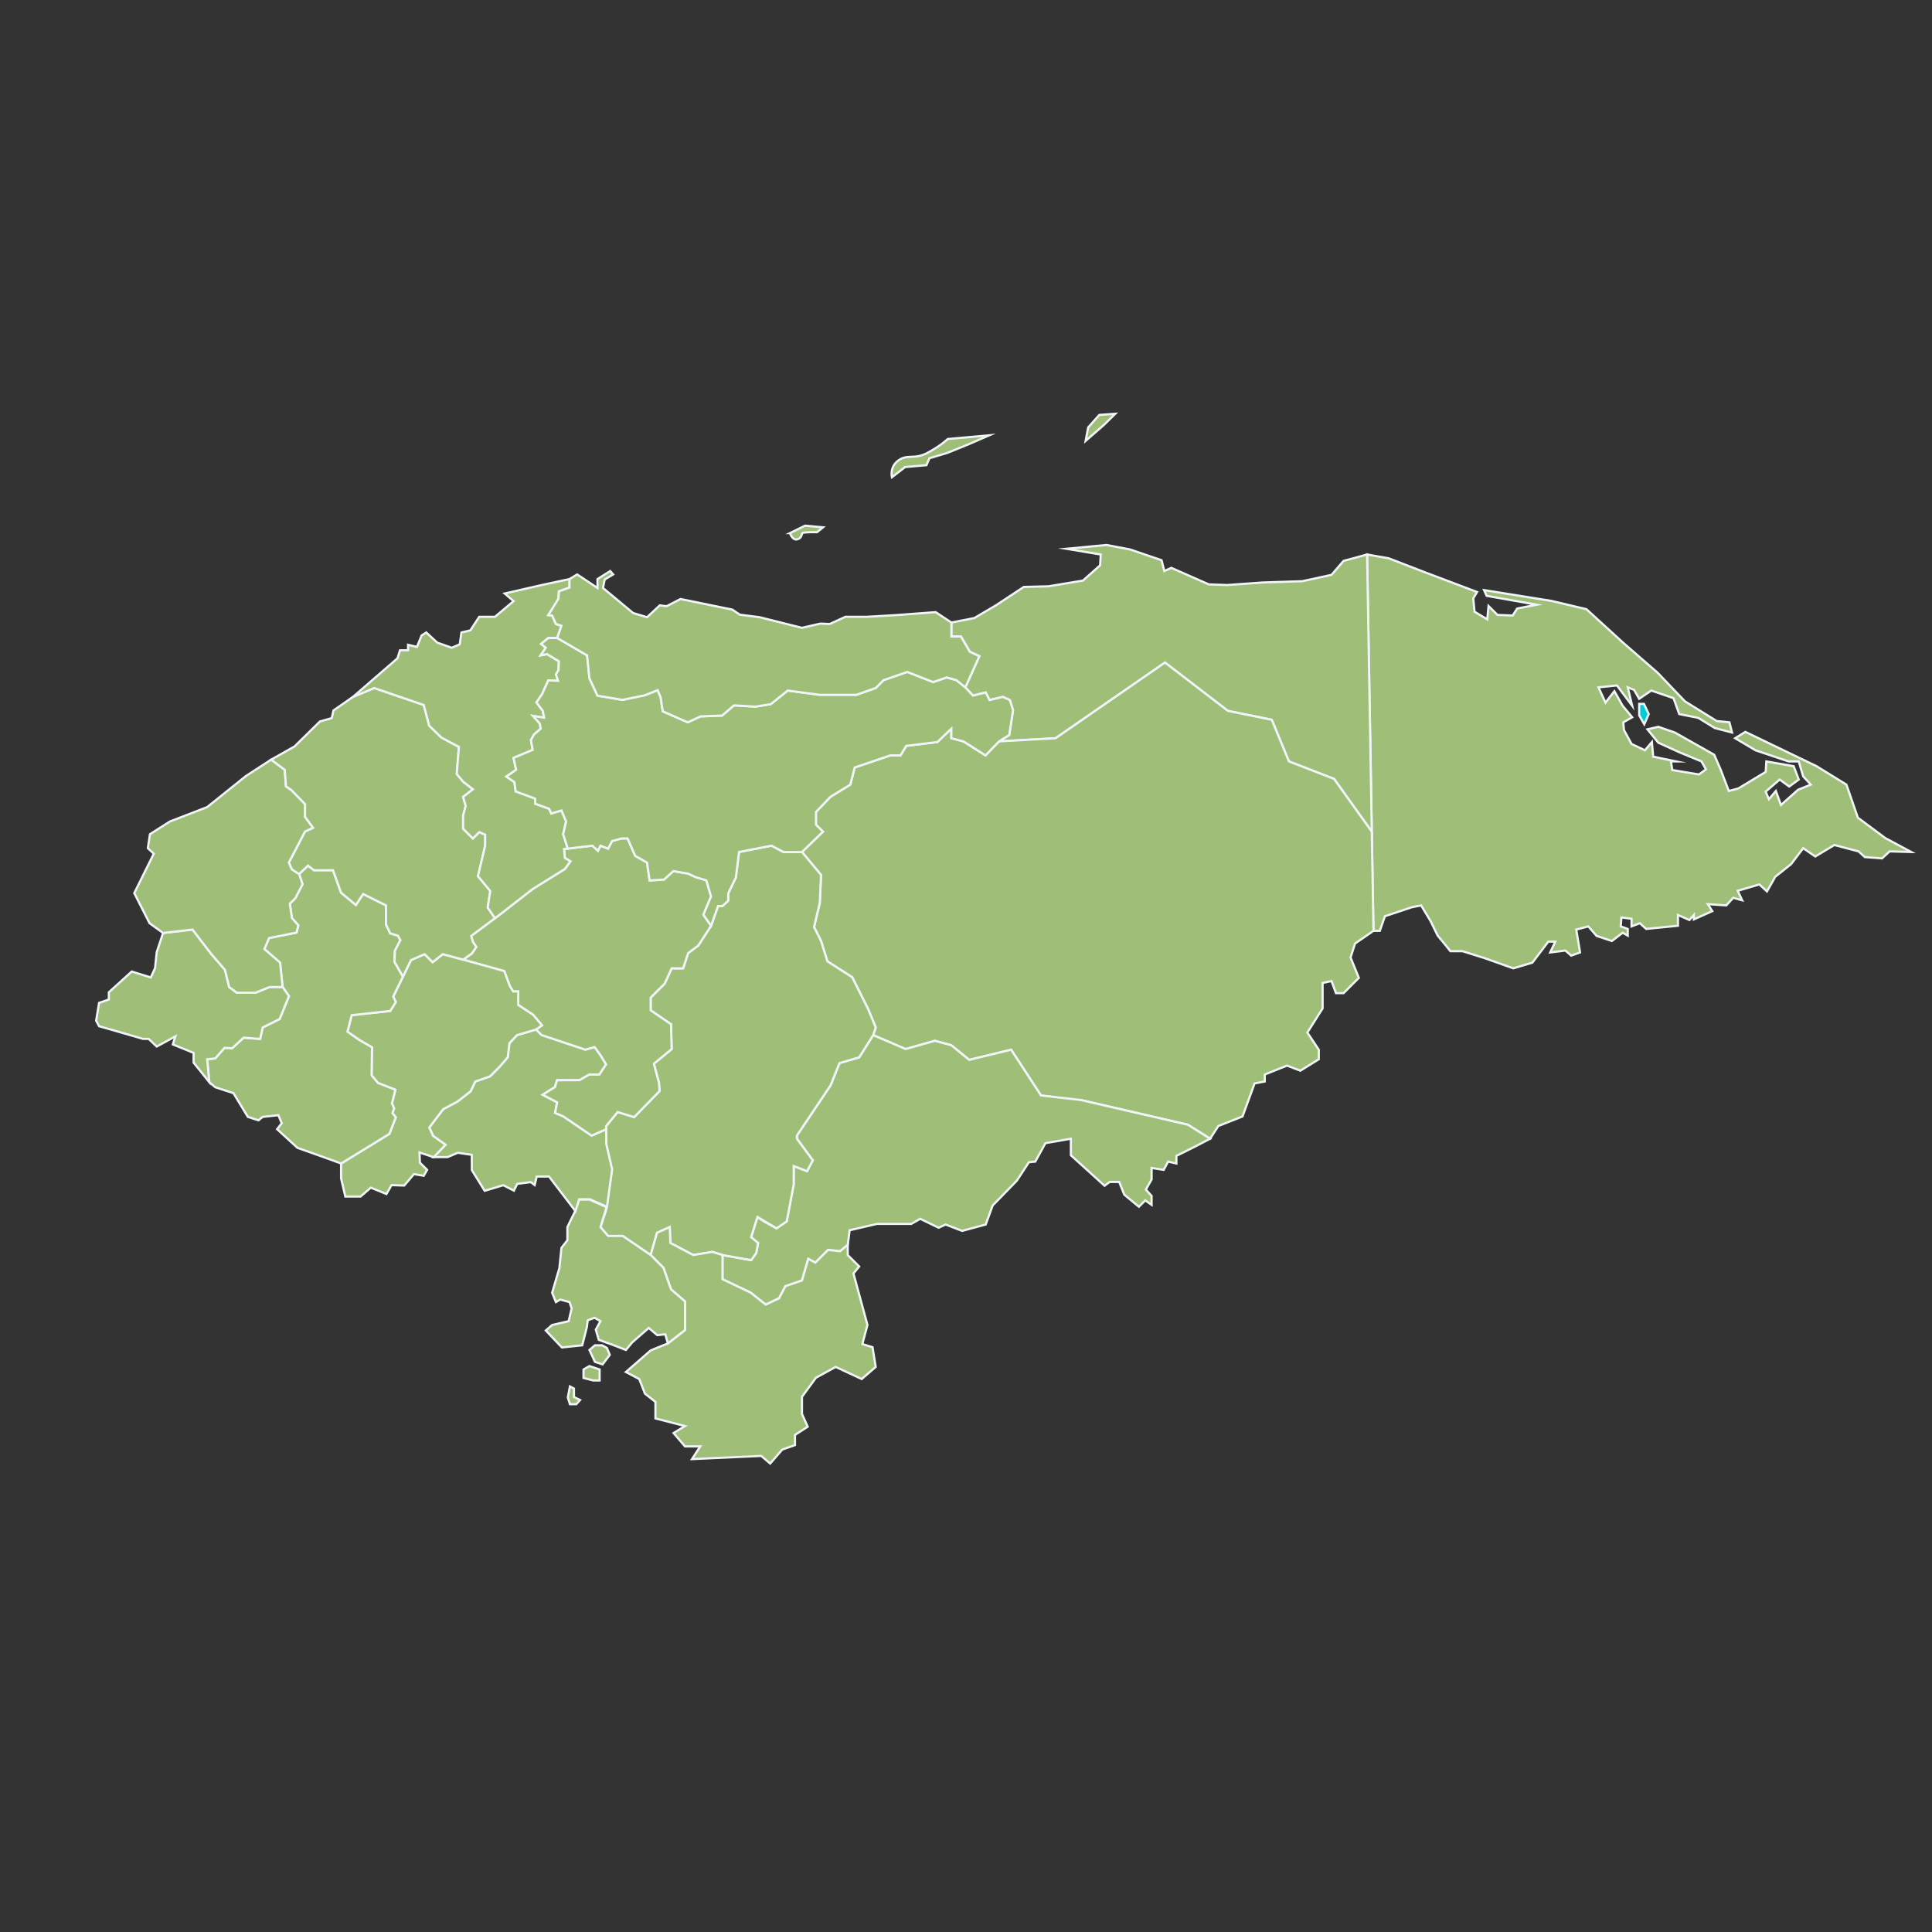
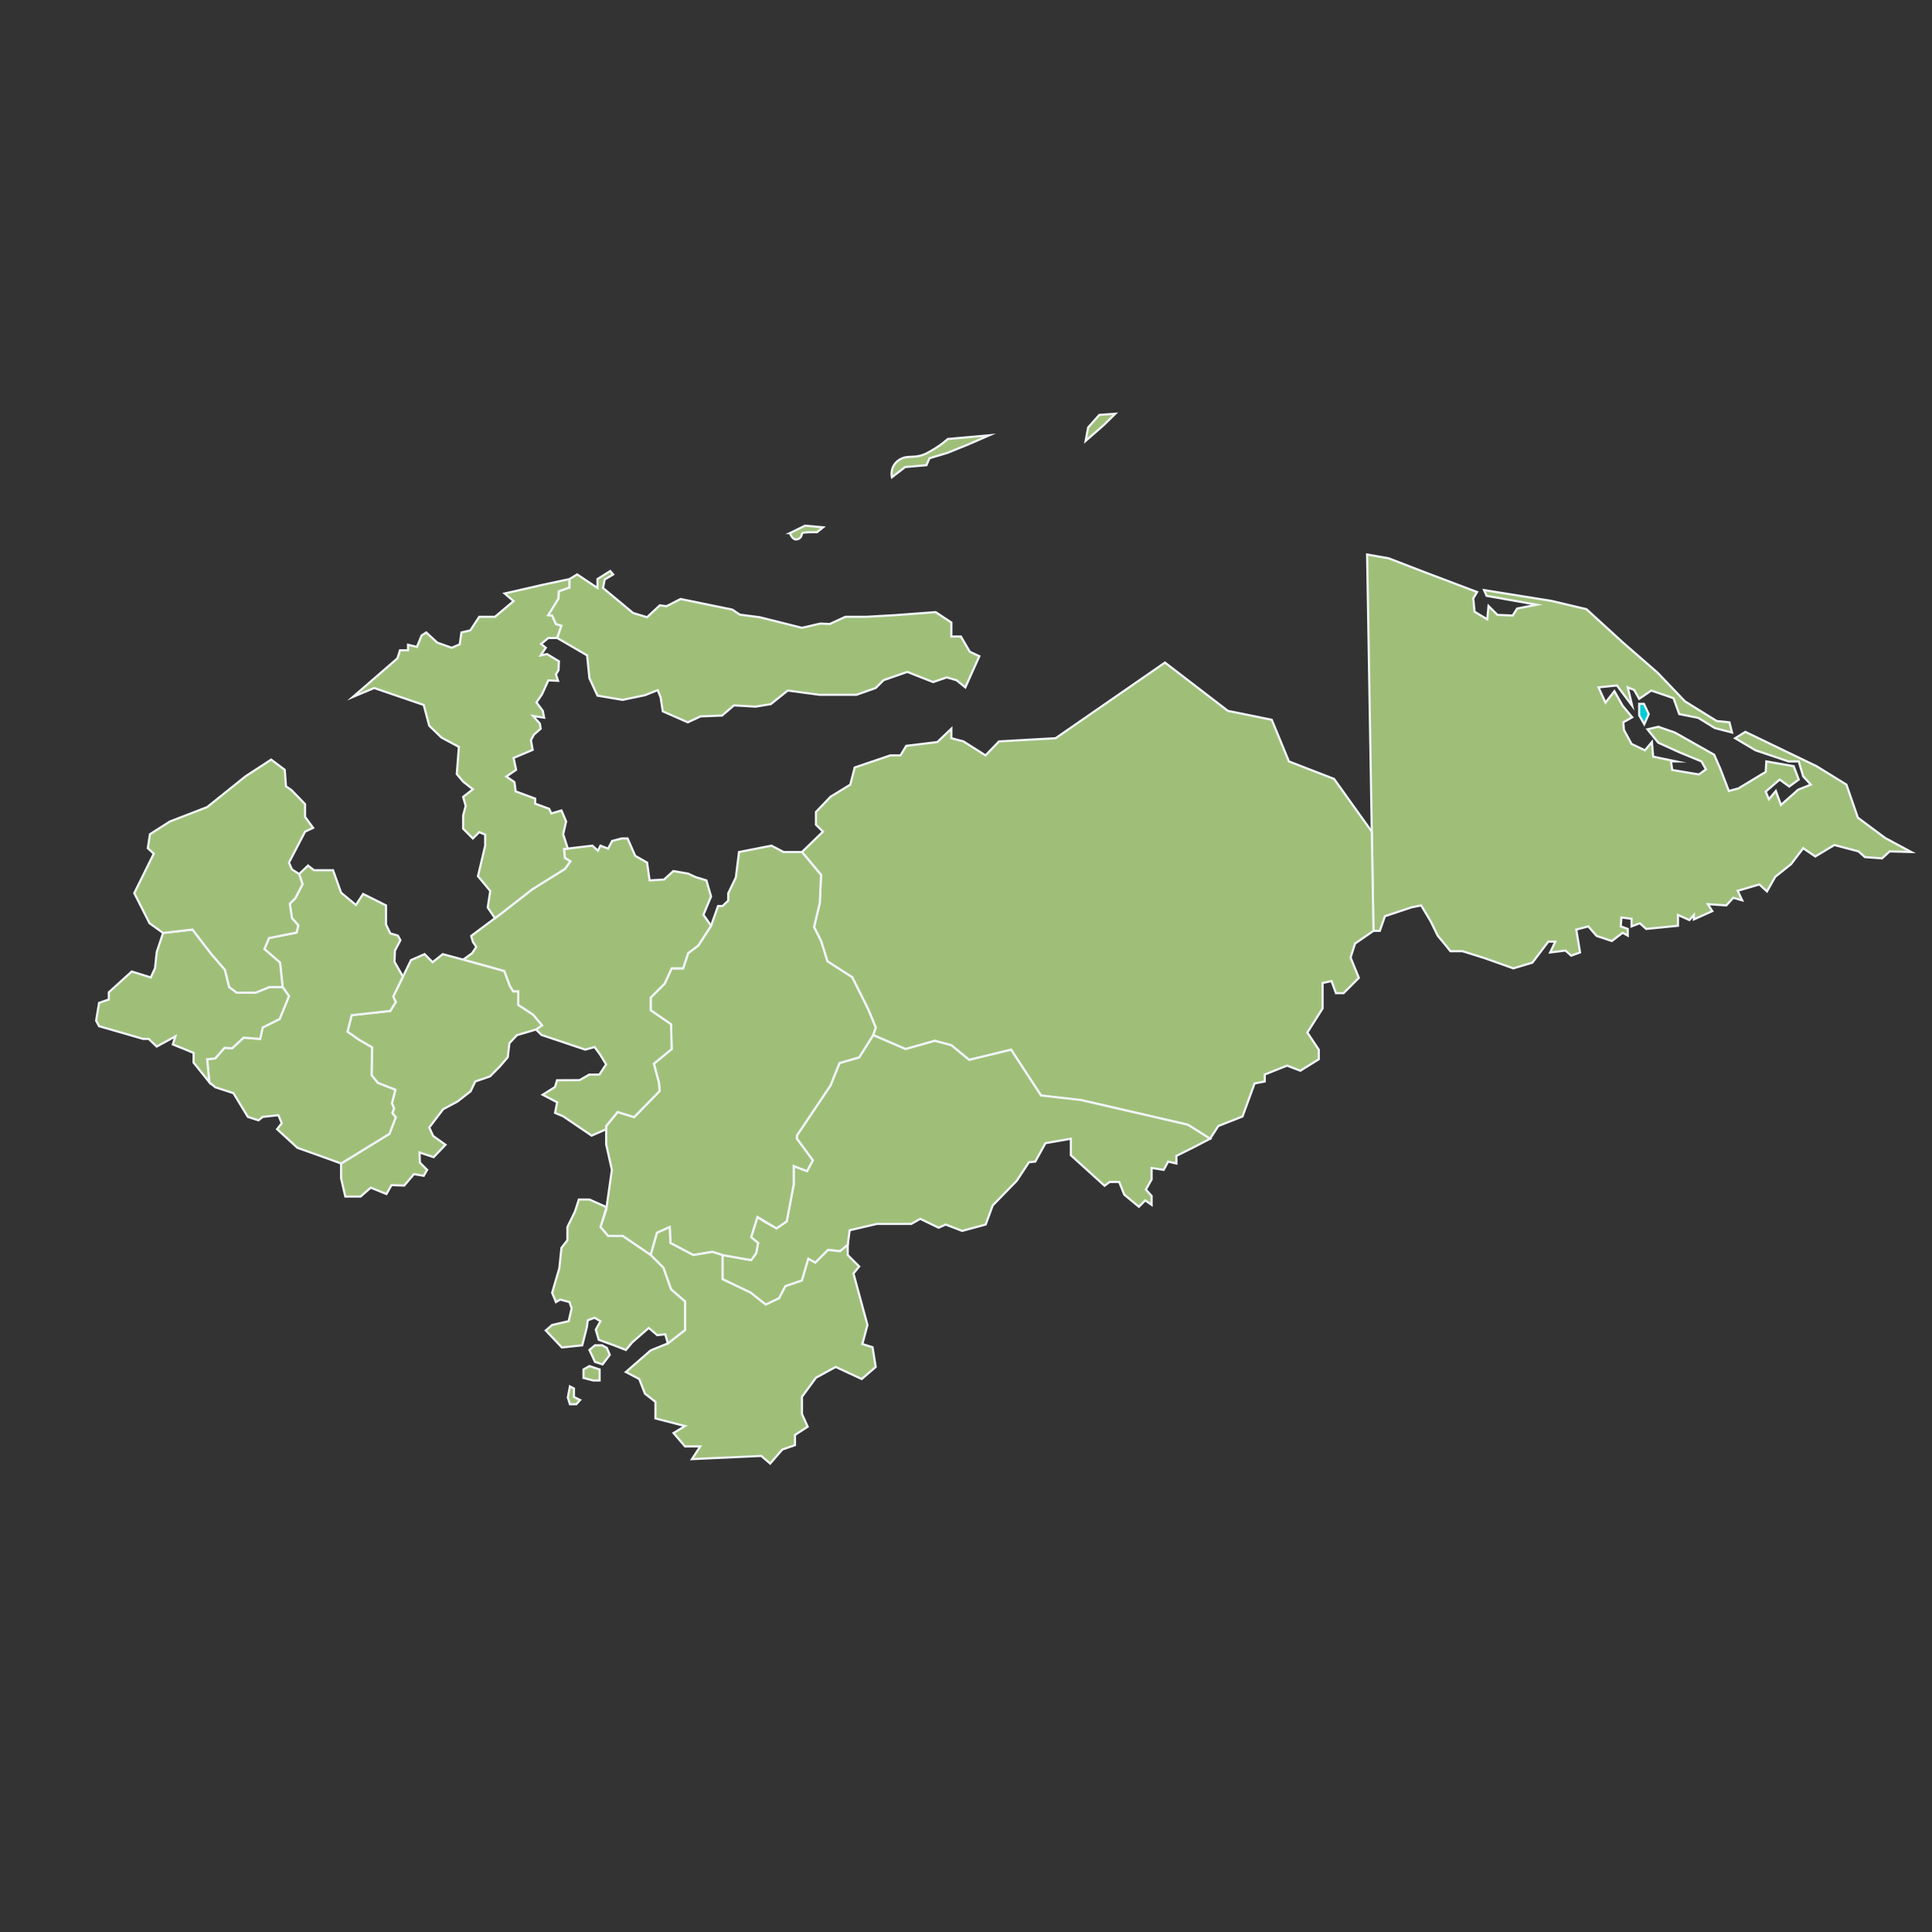
<svg xmlns="http://www.w3.org/2000/svg" id="_x2014_ÎÓÈ_x5F_1" viewBox="0 0 4000 4000">
  <rect x="0" y="0" width="4000" height="4000" fill="#333333" stroke="none" />
  <defs>
    <style> .st0 { fill: #9fbf79; } .st0, .st1 { stroke: #f1f5f9; stroke-miterlimit: 10; stroke-width: 4.5px; } .st1 { fill: #00ccd7; } </style>
  </defs>
  <polygon class="st0" points="2830.45 1148.05 2843.62 1927.21 2856.78 1927.21 2867.31 1896.94 2922.58 1878.51 2942.33 1874.56 2962.07 1907.47 2976.55 1937.09 2992.34 1956.16 3002.87 1969.33 3027.88 1969.33 3073.94 1983.8 3133.17 2004.86 3172.65 1993.02 3205.56 1949.58 3220.04 1949.58 3209.51 1971.96 3241.09 1968.01 3252.94 1978.54 3271.37 1971.96 3263.47 1924.58 3288.48 1918 3305.58 1937.74 3337.17 1948.27 3359.55 1931.16 3370.08 1937.09 3370.08 1923.26 3355.6 1918 3356.91 1899.57 3377.97 1902.2 3377.97 1918 3395.08 1911.41 3408.25 1923.26 3474.05 1916.68 3474.05 1894.3 3497.74 1904.83 3506.96 1894.3 3506.96 1903.52 3545.12 1886.41 3535.91 1871.93 3574.08 1874.56 3588.56 1858.77 3606.98 1864.03 3597.77 1844.29 3642.52 1831.13 3658.31 1845.61 3675.42 1815.34 3708.33 1789.01 3733.33 1756.11 3758.34 1773.22 3797.83 1749.53 3847.84 1762.69 3861 1774.53 3896.54 1777.17 3912.33 1762.69 3957.08 1764.01 3903.12 1735.05 3846.52 1692.93 3822.83 1624.49 3760.97 1586.32 3613.57 1515.25 3592.51 1528.41 3634.62 1553.42 3703.06 1576.45 3724.12 1576.45 3733.33 1607.38 3749.13 1624.49 3722.81 1635.02 3687.27 1666.61 3676.74 1637.65 3662.26 1654.76 3655.68 1638.97 3684.64 1613.96 3704.38 1628.44 3724.12 1613.96 3713.59 1586.32 3657 1576.45 3655.68 1598.17 3599.09 1632.39 3579.34 1637.65 3562.23 1592.91 3549.07 1562.63 3467.47 1516.57 3433.25 1504.72 3410.88 1509.99 3433.25 1537.63 3476.68 1557.37 3522.75 1576.45 3531.96 1592.91 3517.49 1603.43 3462.21 1594.22 3459.57 1576.45 3470.1 1576.45 3422.72 1566.58 3420.09 1536.31 3405.61 1553.42 3377.97 1540.26 3362.18 1511.3 3360.86 1495.51 3379.29 1484.98 3359.55 1461.29 3342.44 1431.02 3324.01 1454.71 3309.53 1423.12 3347.7 1419.17 3379.29 1461.29 3370.08 1423.12 3383.24 1428.39 3393.77 1446.81 3418.77 1429.7 3464.84 1445.5 3476.68 1478.4 3516.17 1486.3 3550.39 1507.36 3585.93 1516.57 3580.66 1495.51 3554.34 1492.88 3488.53 1452.08 3431.94 1392.85 3360.86 1330.99 3284.53 1261.23 3212.14 1244.12 3072.63 1221.75 3077.89 1233.6 3181.87 1252.02 3141.07 1259.92 3131.85 1274.4 3100.27 1273.08 3081.84 1254.65 3079.21 1282.29 3052.88 1266.5 3050.25 1238.86 3058.15 1225.7 2950.22 1184.9 2875.2 1155.94 2830.45 1148.05" />
  <polygon class="st1" points="3393.77 1457.34 3393.77 1481.03 3404.3 1499.46 3413.51 1478.4 3403.64 1457.34 3393.77 1457.34" />
-   <polygon class="st0" points="1969.69 1288.87 1969.69 1317.83 1989.43 1317.83 2007.86 1349.42 2027.6 1358.63 1998.64 1423.12 2014.44 1440.23 2040.76 1433.65 2048.66 1449.44 2076.3 1442.86 2090.78 1449.44 2097.36 1470.5 2089.46 1521.83 2068.4 1534.99 2185.54 1528.41 2411.92 1371.79 2542.22 1471.82 2633.03 1490.25 2668.57 1576.45 2762.01 1612.65 2840.15 1721.86 2830.45 1148.05 2781.76 1161.21 2756.75 1190.16 2696.21 1203.32 2614.6 1205.96 2540.9 1211.22 2502.73 1209.9 2425.08 1175.68 2410.6 1182.27 2404.92 1159.89 2339.53 1137.52 2290.83 1128.3 2207.91 1136.2 2278.99 1148.05 2277.67 1170.42 2242.13 1202.01 2171.06 1213.85 2119.73 1215.17 2061.82 1253.34 2017.07 1279.66 1969.69 1288.87" />
  <polygon class="st0" points="2068.4 1534.99 2040.39 1563.95 1994.7 1534.99 1969.69 1528.41 1969.69 1508.67 1940.73 1536.31 1876.24 1544.21 1864.4 1563.95 1843.34 1563.95 1769.63 1588.96 1760.42 1624.49 1719.62 1649.5 1689.35 1681.09 1689.35 1707.41 1703.83 1721.86 1660.39 1764.01 1699.88 1811.39 1697.25 1869.3 1685.4 1919.31 1699.88 1948.27 1713.04 1990.38 1764.37 2023.29 1797.27 2089.1 1813.07 2127.26 1807.8 2143.06 1874.93 2172.01 1935.47 2154.9 1969.69 2164.12 2006.54 2194.39 2093.41 2173.33 2155.27 2268.09 2225.02 2277.31 2236.87 2277.31 2459.3 2328.64 2505.36 2357.59 2522.47 2331.27 2572.49 2311.52 2597.49 2243.08 2618.55 2239.14 2618.55 2224.66 2664.62 2206.23 2692.26 2216.76 2730.43 2193.07 2730.43 2173.33 2706.74 2137.79 2738.32 2087.78 2738.32 2035.13 2756.75 2031.18 2765.96 2056.19 2781.76 2056.19 2813.34 2024.6 2796.23 1982.49 2805.45 1953.53 2843.62 1927.21 2840.15 1721.86 2762.01 1612.65 2668.57 1576.45 2633.03 1490.25 2542.22 1471.82 2411.92 1371.79 2185.54 1528.41 2068.4 1534.99" />
  <polygon class="st0" points="1807.8 2143.06 1778.85 2189.12 1738.05 2200.97 1719.62 2247.03 1649.86 2351.01 1649.86 2357.59 1682.77 2402.34 1670.92 2424.71 1643.28 2414.19 1643.28 2452.35 1628.81 2528.69 1607.75 2543.17 1581.42 2528.69 1568.26 2519.48 1555.1 2561.59 1569.58 2573.44 1565.63 2594.5 1555.1 2608.98 1495.87 2598.45 1495.87 2648.46 1553.79 2676.1 1585.37 2701.11 1613.01 2687.94 1626.17 2662.94 1660.39 2651.09 1673.55 2606.34 1688.03 2614.24 1714.36 2587.92 1739.36 2590.55 1755.16 2577.39 1759.1 2547.12 1815.7 2533.96 1886.77 2533.96 1905.2 2523.43 1943.37 2541.85 1957.84 2535.27 1992.06 2548.43 2040.76 2535.27 2055.24 2495.79 2105.25 2444.46 2130.26 2406.29 2143.42 2404.97 2164.48 2366.8 2217.13 2357.59 2217.13 2391.81 2286.88 2454.99 2297.41 2447.09 2317.15 2447.09 2327.68 2473.41 2357.95 2498.42 2371.12 2485.26 2384.28 2494.47 2384.28 2476.04 2372.43 2462.88 2384.28 2441.82 2384.28 2418.13 2409.28 2422.08 2418.5 2404.97 2435.61 2408.92 2435.61 2393.13 2477.72 2372.07 2505.36 2357.59 2459.3 2328.64 2236.87 2277.31 2155.27 2268.09 2093.41 2173.33 2006.54 2194.39 1969.69 2164.12 1935.47 2154.9 1874.93 2172.01 1807.8 2143.06" />
  <polygon class="st0" points="1660.39 1764.01 1622.23 1764.01 1597.22 1750.84 1530.09 1764.01 1523.51 1816.65 1507.72 1849.56 1507.72 1864.69 1495.87 1875.88 1486.66 1875.88 1472.18 1916.68 1445.86 1957.48 1424.8 1973.27 1414.27 2004.86 1390.58 2004.86 1376.1 2036.45 1347.15 2065.4 1347.15 2091.73 1389.27 2120.68 1390.58 2172.01 1353.73 2202.28 1364.26 2241.77 1365.58 2258.88 1312.93 2312.84 1278.71 2302.31 1255.02 2331.27 1255.02 2369.44 1266.86 2422.08 1255.02 2505 1243.17 2540.54 1258.97 2558.96 1289.24 2558.96 1347.15 2598.45 1360.31 2552.38 1386.63 2540.54 1387.95 2573.44 1435.33 2598.45 1474.82 2591.87 1495.87 2598.45 1555.1 2608.98 1565.63 2594.5 1569.58 2573.44 1555.1 2561.59 1568.26 2519.48 1607.75 2543.17 1628.81 2528.69 1643.28 2452.35 1643.28 2414.19 1670.92 2424.71 1682.77 2402.34 1649.86 2357.59 1649.86 2351.01 1719.62 2247.03 1738.05 2200.97 1778.85 2189.12 1807.8 2143.06 1813.07 2127.26 1797.27 2089.1 1764.37 2023.29 1713.04 1990.38 1699.88 1948.27 1685.4 1919.31 1697.25 1869.3 1699.88 1811.39 1660.39 1764.01" />
  <polygon class="st0" points="1347.15 2598.45 1373.47 2624.77 1389.27 2669.52 1418.22 2694.53 1418.22 2728.75 1418.22 2753.75 1382.69 2781.39 1347.15 2795.87 1295.82 2840.62 1323.46 2855.1 1335.3 2885.37 1357.02 2902.48 1357.02 2936.7 1418.22 2952.49 1394.53 2966.97 1418.22 2994.61 1449.81 2994.61 1432.7 3020.93 1576.16 3014.35 1594.59 3030.14 1619.59 3001.19 1645.92 2991.98 1645.92 2970.92 1672.24 2953.81 1660.39 2927.48 1660.39 2891.95 1689.35 2852.46 1730.15 2830.09 1784.11 2855.1 1813.07 2830.09 1806.49 2789.29 1785.43 2782.71 1795.96 2743.22 1767 2636.61 1778.85 2622.14 1755.16 2598.45 1755.16 2577.39 1739.36 2590.55 1714.36 2587.92 1688.03 2614.24 1673.55 2606.34 1660.39 2651.09 1626.17 2662.94 1613.01 2687.94 1585.37 2701.11 1553.79 2676.1 1495.87 2648.46 1495.87 2598.45 1474.82 2591.87 1435.33 2598.45 1387.95 2573.44 1386.63 2540.54 1360.31 2552.38 1347.15 2598.45" />
  <polygon class="st0" points="1255.83 2499.35 1220.36 2483.5 1198.42 2483.5 1190.53 2508.07 1174.73 2540.54 1174.73 2567.74 1162.45 2583.53 1158.06 2625.65 1143.15 2676.54 1151.04 2695.84 1159.82 2690.58 1179.12 2695.84 1183.51 2709 1177.37 2735.33 1143.15 2743.22 1129.98 2754.63 1163.33 2789.73 1205.44 2785.34 1215.09 2747.61 1216.85 2733.57 1230.89 2728.31 1243.17 2735.33 1233.52 2752.88 1239.66 2773.93 1271.25 2785.34 1295.82 2794.99 1308.98 2779.2 1343.2 2749.37 1360.75 2764.28 1377.42 2762.53 1382.69 2781.39 1418.22 2753.75 1418.22 2694.53 1389.27 2669.52 1373.47 2624.77 1347.15 2598.45 1289.24 2558.96 1258.97 2558.96 1243.17 2540.54 1255.83 2499.35" />
  <polygon class="st0" points="1231.77 2785.34 1220.36 2794.99 1231.77 2819.56 1247.56 2824.82 1262.48 2805.08 1256.33 2790.61 1246.68 2785.34 1231.77 2785.34" />
  <polygon class="st0" points="1220.36 2828.33 1208.08 2835.35 1208.08 2852.9 1228.26 2858.17 1241.42 2858.17 1241.42 2835.35 1220.36 2828.33" />
  <polygon class="st0" points="1180 2870.45 1175.61 2893.26 1180 2907.3 1193.16 2907.3 1201.06 2898.53 1188.33 2892.39 1188.33 2874.84 1180 2870.45" />
-   <polygon class="st0" points="897.81 2395.72 926.77 2395.59 947.79 2386.71 976.76 2390.97 976.91 2422.55 1003.43 2465.42 1041.99 2453.84 1063.98 2465.14 1070.93 2451.07 1098.99 2447.43 1106.92 2453.54 1111.22 2435.97 1136.67 2435.85 1191.4 2507.54 1199.18 2482.94 1221.12 2482.84 1256.66 2498.52 1267.34 2421.2 1255.25 2368.61 1255.1 2337.9 1224.89 2351.2 1165.92 2311.11 1149.21 2304.17 1153.5 2282.22 1123.59 2266.56 1148.97 2250.65 1153.29 2236.59 1199.79 2236.37 1219.92 2224.87 1240.98 2224.78 1254.92 2203.65 1242.54 2183.53 1231.06 2167.79 1211.78 2173.14 1121.26 2142.85 1109.8 2131.5 1070.37 2143.09 1054.66 2159.83 1051.28 2188.81 1034.7 2208.19 1014.61 2228.46 983.95 2239.13 974.39 2259.36 947.29 2280.54 917.53 2296.48 888.75 2334.34 896.73 2351.85 922.26 2370.16 897.81 2395.72" />
  <polygon class="st0" points="958.88 1986.87 1044 2010.56 1055.4 2041.27 1062.42 2052.68 1072.95 2052.68 1072.95 2080.76 1103.66 2100.94 1122.09 2122.88 1109.8 2131.5 1121.26 2142.85 1211.78 2173.14 1231.06 2167.79 1242.54 2183.53 1254.92 2203.65 1240.98 2224.78 1219.92 2224.87 1199.79 2236.37 1153.29 2236.59 1148.97 2250.65 1123.59 2266.56 1153.5 2282.22 1149.21 2304.17 1165.92 2311.11 1224.89 2351.2 1255.1 2337.9 1255.02 2331.27 1278.71 2302.31 1312.93 2312.84 1365.58 2258.88 1364.26 2241.77 1353.73 2202.28 1390.58 2172.01 1389.27 2120.68 1347.15 2091.73 1347.15 2065.4 1376.1 2036.45 1390.58 2004.86 1414.27 2004.86 1424.8 1973.27 1445.86 1957.48 1472.18 1916.68 1456.39 1893.87 1472.18 1856.14 1462.53 1822.79 1439.72 1815.77 1424.8 1808.75 1394.09 1803.49 1374.79 1821.04 1344.96 1822.79 1339.69 1785.94 1315.12 1771.9 1299.33 1735.93 1287.04 1735.93 1267.34 1741.19 1258.97 1756.99 1243.17 1750.84 1237.91 1761.37 1226.5 1750.84 1167.71 1757.86 1169.47 1776.29 1180.88 1783.31 1169.47 1799.1 1101.91 1841.22 1037.85 1891.23 975.56 1937.74 979.06 1950.02 986.08 1960.55 977.31 1973.71 958.88 1986.87" />
  <polygon class="st0" points="958.88 1986.87 916.77 1975.47 895.71 1992.14 879.04 1975.47 850.96 1987.75 814.11 2063.21 819.37 2074.62 807.97 2093.04 728.12 2101.82 719.34 2136.04 743.03 2152.71 770.23 2168.5 769.36 2226.41 782.52 2242.21 818.49 2256.25 811.47 2284.32 815.86 2294.85 812.35 2304.51 819.37 2313.28 806.21 2347.5 706.18 2408.92 706.18 2439.63 714.96 2477.36 746.54 2477.36 767.6 2458.93 800.07 2472.1 810.6 2453.67 836.92 2454.55 857.1 2430.86 877.28 2434.37 884.3 2422.08 869.39 2407.17 868.51 2386.11 897.81 2395.72 922.26 2370.16 896.73 2351.85 888.75 2334.34 917.53 2296.48 947.29 2280.54 974.39 2259.36 983.95 2239.13 1014.61 2228.46 1034.7 2208.19 1051.28 2188.81 1054.66 2159.83 1070.37 2143.09 1109.8 2131.5 1122.09 2122.88 1103.66 2100.94 1072.95 2080.76 1072.95 2052.68 1062.42 2052.68 1055.4 2041.27 1044 2010.56 958.88 1986.87" />
  <polygon class="st0" points="433.3 2240.45 445.58 2250.98 483.31 2263.27 513.15 2312.4 535.08 2319.52 543.86 2312.4 576.32 2308.89 583.34 2325.56 573.69 2337.85 615.81 2376.46 679.86 2399.27 706.18 2408.92 806.21 2347.5 819.37 2313.28 812.35 2304.51 815.86 2294.85 811.47 2284.32 818.49 2256.25 782.52 2242.21 769.36 2226.41 770.23 2168.5 743.03 2152.71 719.34 2136.04 728.12 2101.82 807.97 2093.04 819.37 2074.62 814.11 2063.21 834.25 2021.95 816.74 1991.26 817.62 1968.45 829.02 1946.51 823.76 1937.09 807.97 1932.47 799.19 1914.05 799.19 1874.56 751.81 1850.87 736.89 1873.68 706.18 1848.24 689.51 1801.73 650.03 1801.73 637.74 1792.08 619.32 1809.63 626.34 1830.69 611.42 1859.65 600.01 1871.05 604.4 1900.89 617.56 1915.8 614.05 1930.72 557.02 1942.12 547.37 1964.94 579.83 1993.02 585.1 2043.56 598.26 2062.33 578.95 2109.71 543.86 2127.26 538.59 2150.95 504.37 2148.32 480.68 2170.26 464.89 2169.38 445.58 2191.32 428.91 2193.07 433.3 2240.45" />
  <polygon class="st0" points="337.66 1931.6 324.5 1971.08 320.99 2004.42 312.21 2023.73 272.73 2011.44 225.35 2054.44 225.35 2069.35 205.17 2076.37 199.02 2113.22 205.17 2124.63 296.42 2150.95 307.83 2150.95 324.5 2166.75 363.1 2145.69 357.84 2162.36 400.83 2179.91 400.83 2200.09 433.3 2240.45 428.91 2193.07 445.58 2191.32 464.89 2169.38 480.68 2170.26 504.37 2148.32 538.59 2150.95 543.86 2127.26 578.95 2109.71 598.26 2062.33 585.1 2043.56 557.9 2043.56 528.94 2055.31 490.33 2055.31 474.54 2043.56 465.77 2007.93 437.69 1975.47 398.64 1924.58 337.66 1931.6" />
  <polygon class="st0" points="561.41 1572.72 508.76 1606.94 428.91 1671 351.7 1700.83 310.46 1727.15 306.07 1756.11 318.36 1767.52 277.99 1849.12 309.58 1911.41 337.66 1931.6 398.64 1924.58 437.69 1975.47 465.77 2007.93 474.54 2043.56 490.33 2055.31 528.94 2055.31 557.9 2043.56 585.1 2043.56 579.83 1993.02 547.37 1964.94 557.02 1942.12 614.05 1930.72 617.56 1915.8 604.4 1900.89 600.01 1871.05 611.42 1859.65 626.34 1830.69 619.32 1809.63 604.4 1799.98 598.26 1785.94 631.58 1721.89 648.27 1713.99 631.58 1691.18 631.58 1664.85 603.52 1635.9 592.12 1628 589.48 1593.78 561.41 1572.72" />
-   <polygon class="st0" points="561.41 1572.72 609.66 1545.52 662.31 1493.76 686.88 1486.74 690.39 1470.94 730.75 1442.86 774.62 1424.44 877.28 1459.54 888.69 1502.53 914.13 1527.1 950.11 1546.4 945.72 1602.56 958.88 1618.35 979.06 1634.14 958.88 1649.94 964.15 1668.36 958.88 1688.55 958.88 1715.75 979.06 1735.93 992.23 1722.77 1004.51 1728.03 1004.51 1750.84 989.59 1814.02 1015.04 1844.73 1009.77 1878.95 1024.77 1901 975.56 1937.74 979.06 1950.02 986.08 1960.55 977.31 1973.71 958.88 1986.87 916.77 1975.47 895.71 1992.14 879.04 1975.47 850.96 1987.75 834.25 2021.95 816.74 1991.26 817.62 1968.45 829.02 1946.51 823.76 1937.09 807.97 1932.47 799.19 1914.05 799.19 1874.56 751.81 1850.87 736.89 1873.68 706.18 1848.24 689.51 1801.73 650.03 1801.73 637.74 1792.08 619.32 1809.63 604.4 1799.98 598.26 1785.94 631.58 1721.89 648.27 1713.99 631.58 1691.18 631.58 1664.85 603.52 1635.9 592.12 1628 589.48 1593.78 561.41 1572.72" />
  <polygon class="st0" points="730.75 1442.86 822.88 1363.02 828.15 1346.35 844.82 1346.35 844.82 1334.94 863.24 1339.33 872.9 1315.64 882.55 1309.49 905.36 1330.55 935.19 1341.08 951.86 1334.06 955.37 1309.49 973.8 1305.11 992.23 1277.03 1024.77 1277.03 1063.3 1244.56 1044.87 1228.77 1125.6 1210.34 1179.12 1198.94 1179.12 1216.49 1157.18 1224.38 1156.31 1239.3 1147.53 1255.09 1135.25 1273.52 1143.15 1274.4 1151.04 1291.94 1162.45 1295.45 1153.67 1320.9 1135.25 1320.9 1120.33 1333.18 1129.98 1341.08 1119.45 1356.88 1132.62 1354.24 1157.18 1369.16 1156.31 1387.59 1151.04 1396.36 1155.43 1409.52 1135.25 1408.64 1122.09 1437.6 1110.68 1454.27 1123.84 1471.82 1126.47 1485.86 1103.66 1482.35 1117.7 1498.14 1119.45 1508.67 1105.42 1520.96 1099.27 1532.36 1102.78 1552.54 1063.3 1569.21 1068.56 1593.78 1048.38 1607.82 1065.05 1619.23 1067.69 1638.53 1084.36 1644.67 1108.05 1653.45 1108.05 1663.98 1137 1674.51 1141.39 1684.16 1162.45 1678.02 1172.1 1700.83 1165.96 1727.15 1175.6 1756.92 1167.71 1757.86 1169.47 1776.29 1180.88 1783.31 1169.47 1799.1 1101.91 1841.22 1037.85 1891.23 1024.77 1901 1009.77 1878.95 1015.04 1844.73 989.59 1814.02 1004.51 1750.84 1004.51 1728.03 992.23 1722.77 979.06 1735.93 958.88 1715.75 958.88 1688.55 964.15 1668.36 958.88 1649.94 979.06 1634.14 958.88 1618.35 945.72 1602.56 950.11 1546.4 914.13 1527.1 888.69 1502.53 877.28 1459.54 774.62 1424.44 730.75 1442.86" />
-   <polygon class="st0" points="1153.67 1320.9 1215.53 1356.88 1220.36 1404.26 1237.03 1440.23 1288.8 1449.01 1335.3 1439.35 1361.63 1428.82 1367.77 1443.74 1372.16 1472.7 1423.92 1495.51 1450.25 1483.23 1495 1481.47 1519.57 1460.41 1564.31 1463.04 1595.9 1457.78 1631 1429.7 1696.81 1438.48 1773.14 1438.48 1813.07 1424.44 1829.3 1408.21 1878.44 1391.1 1931.96 1412.15 1960.04 1402.5 1980.22 1408.21 1998.64 1423.12 2014.44 1440.23 2040.76 1433.65 2048.66 1449.44 2076.3 1442.86 2090.78 1449.44 2097.36 1470.5 2089.46 1521.83 2068.4 1534.99 2040.39 1563.95 1994.7 1534.99 1969.69 1528.41 1969.69 1508.67 1940.73 1536.31 1876.24 1544.21 1864.4 1563.95 1843.34 1563.95 1769.63 1588.96 1760.42 1624.49 1719.62 1649.5 1689.35 1681.09 1689.35 1707.41 1703.83 1721.86 1660.39 1764.01 1622.23 1764.01 1597.22 1750.84 1530.09 1764.01 1523.51 1816.65 1507.72 1849.56 1507.72 1864.69 1495.87 1875.88 1486.66 1875.88 1472.18 1916.68 1456.39 1893.87 1472.18 1856.14 1462.53 1822.79 1439.72 1815.77 1424.8 1808.75 1394.09 1803.49 1374.79 1821.04 1344.96 1822.79 1339.69 1785.94 1315.12 1771.9 1299.33 1735.93 1287.04 1735.93 1267.34 1741.19 1258.97 1756.99 1243.17 1750.84 1237.91 1761.37 1226.5 1750.84 1175.6 1756.92 1165.96 1727.15 1172.1 1700.83 1162.45 1678.02 1141.39 1684.16 1137 1674.51 1108.05 1663.98 1108.05 1653.45 1084.36 1644.67 1067.69 1638.53 1065.05 1619.23 1048.38 1607.82 1068.56 1593.78 1063.3 1569.21 1102.78 1552.54 1099.27 1532.36 1105.42 1520.96 1119.45 1508.67 1117.7 1498.14 1103.66 1482.35 1126.47 1485.86 1123.84 1471.82 1110.68 1454.27 1122.09 1437.6 1135.25 1408.64 1155.43 1409.52 1151.04 1396.36 1156.31 1387.59 1157.18 1369.16 1132.62 1354.24 1119.45 1356.88 1129.98 1341.08 1120.33 1333.18 1135.25 1320.9 1153.67 1320.9" />
  <polygon class="st0" points="1179.12 1198.94 1194.91 1189.29 1237.03 1217.36 1237.03 1198.94 1263.35 1182.27 1269.5 1189.29 1251.95 1199.81 1248.44 1217.36 1310.74 1269.13 1339.69 1277.91 1366.01 1253.34 1380.05 1255.09 1409.01 1240.18 1516.06 1262.11 1531.85 1272.64 1572.87 1277.91 1660.39 1299.84 1698.56 1291.07 1717.87 1291.94 1750.33 1277.03 1794.2 1277.03 1854.75 1273.52 1937.22 1267.38 1969.69 1288.87 1969.69 1317.83 1989.43 1317.83 2007.86 1349.42 2027.6 1358.63 1998.64 1423.12 1980.22 1408.21 1960.04 1402.5 1931.96 1412.15 1878.44 1391.1 1829.3 1408.21 1813.07 1424.44 1773.14 1438.48 1696.81 1438.48 1631 1429.7 1595.9 1457.78 1564.31 1463.04 1519.57 1460.41 1495 1481.47 1450.25 1483.23 1423.92 1495.51 1372.16 1472.7 1367.77 1443.74 1361.63 1428.82 1335.3 1439.35 1288.8 1449.01 1237.03 1440.23 1220.36 1404.26 1215.53 1356.88 1153.67 1320.9 1162.45 1295.45 1151.04 1291.94 1143.15 1274.4 1135.25 1273.52 1156.31 1239.3 1157.18 1224.38 1179.12 1216.49 1179.12 1198.94" />
  <path class="st0" d="M1873.96,966.98l-27.35,21.11s-5.28-21.59,13.67-35.02c18.95-13.43,32.38-.96,59.73-15.35,27.35-14.39,42.22-28.79,42.22-28.79l85.88-7.68-44.14,19.19-42.7,17.27-36.94,11.03-6.24,14.39-44.14,3.84Z" />
  <path class="st0" d="M1635.52,1103.71l31.18-15.35,37.42,3.36-12.47,10.07s-27.83-.48-30.22,1.92-.96,10.55-11.03,12.95c-10.07,2.4-14.87-12.95-14.87-12.95Z" />
  <polygon class="st0" points="2275.99 859.04 2252.96 884.94 2247.69 912.77 2285.11 880.15 2309.09 856.64 2275.99 859.04" />
</svg>